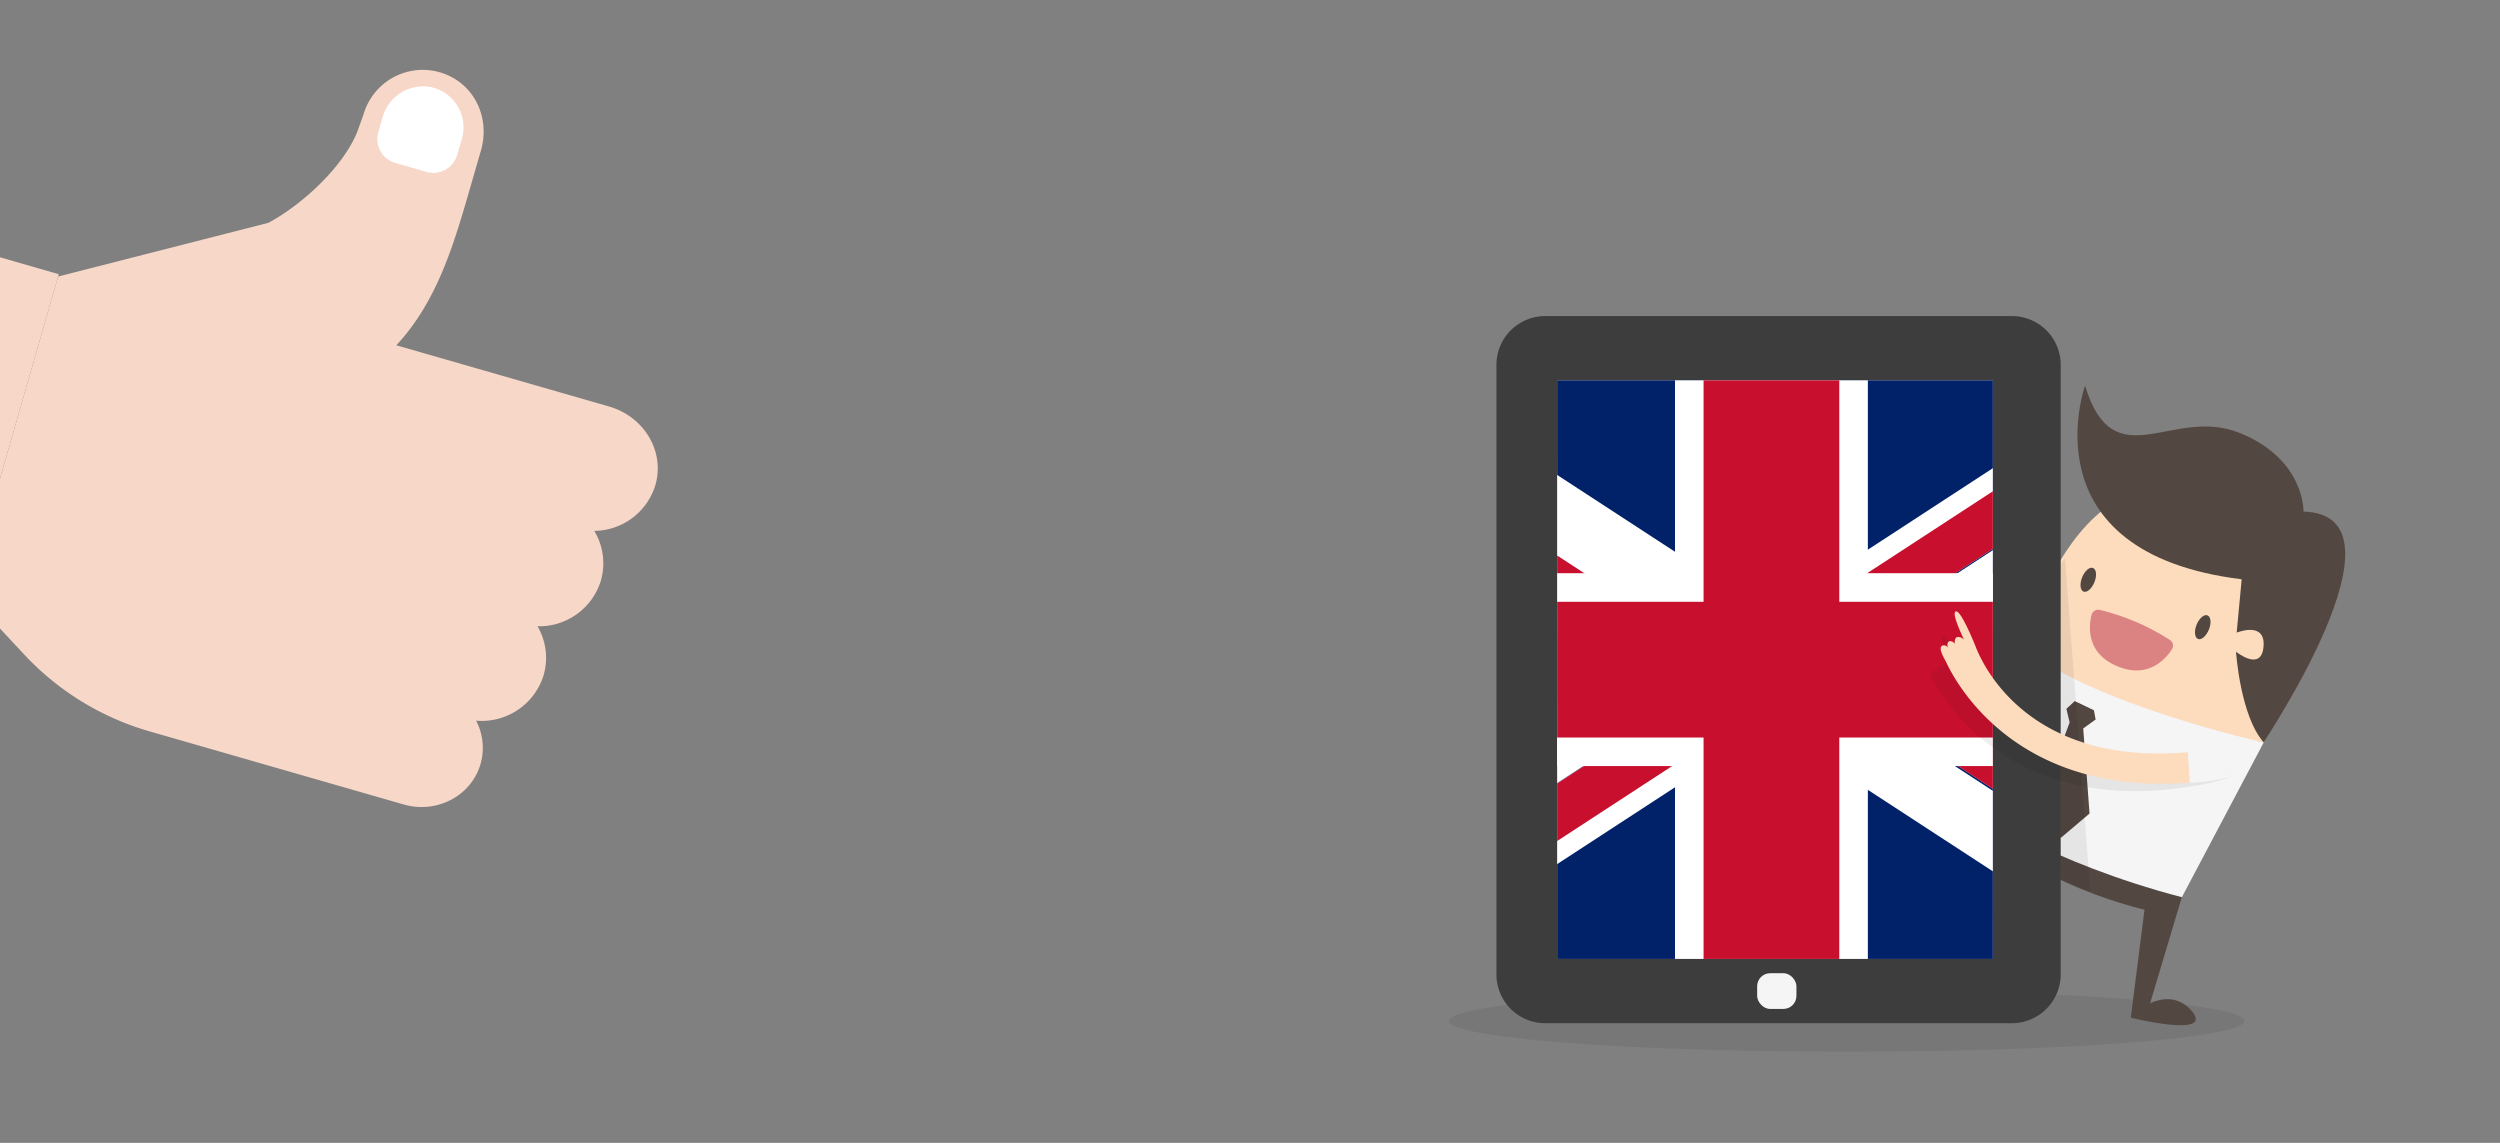
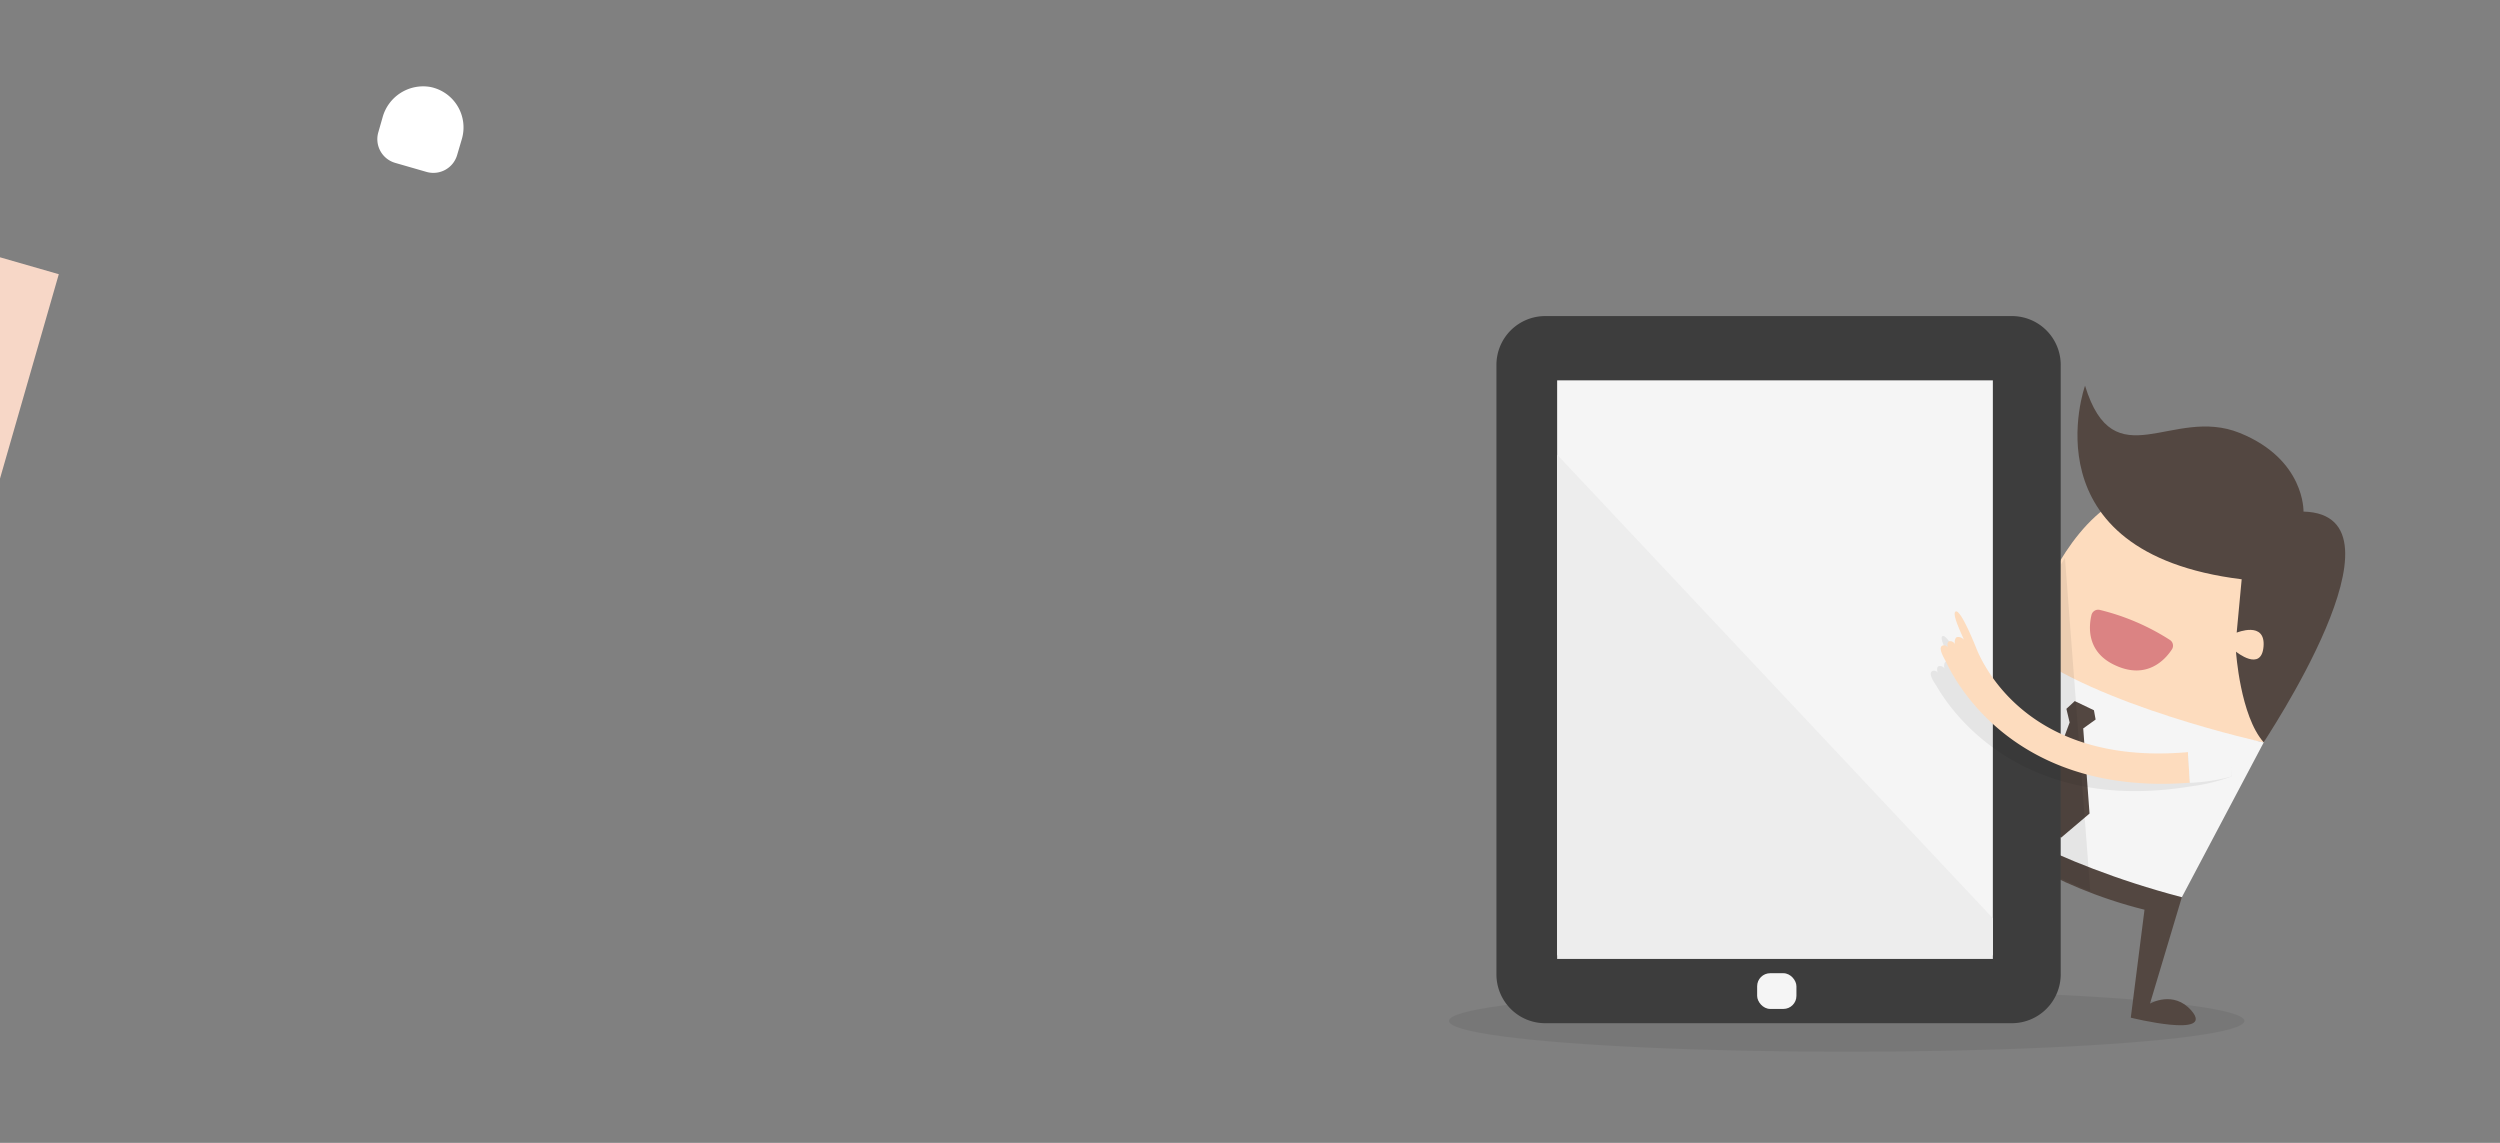
<svg xmlns="http://www.w3.org/2000/svg" viewBox="0 0 700 320">
  <rect x="0" y="0" width="700" height="320" fill="#808080" stroke="none" />
  <defs>
    <clipPath id="a">
      <path class="a" d="M0-.5h700v320H0z" />
    </clipPath>
    <clipPath id="b">
-       <path class="a" d="M436 106.5h122v162H436z" />
-     </clipPath>
+       </clipPath>
    <style>.a{fill:none}.c{opacity:.07}.d{fill:#534741}.e{fill:#fddcbe}.f{fill:#f5f5f5}.k{fill:#fff}.l{fill:#c8102e}.n{fill:#f7d7c7}</style>
  </defs>
  <g clip-path="url(#a)">
    <ellipse class="c" cx="517.07" cy="285.86" rx="111.36" ry="8.63" />
    <path class="d" d="M535.4 250.82c5.32-4.4 10 3 10 3l7.4-27.05c38.2 10.33 58.12 24.43 58.12 24.43L602 281s6.6-3.83 11.62 2c6.71 7.83-17 1.95-17 1.95l3.84-30.23c-26.63-6.61-43.73-20.19-43.73-20.19l-9 25.32s-19.82-2.85-12.33-9.03z" />
    <path class="e" d="M566.5 181.26s19.48-75.11 67.58-30.2c0 0 13.1 19.77-.24 56.83-59.53-9.42-67.34-26.63-67.34-26.63z" />
    <path class="d" d="M583.81 108s-16.75 46.73 43.86 54.2l-1.4 14.94s8.12-3.35 7.52 3.89-7.71 1.44-7.71 1.44 1.18 18 7.76 25.39c-.48.44 43-63.75 11.14-64.62 0 0 .47-14.57-17.81-22-18.95-7.69-35.24 13.18-43.36-13.24z" />
    <path class="f" d="M566.5 181.26l-13.7 45.53s20.84 14.66 58.12 24.43l22.92-43.33s-47.52-10.43-67.34-26.63z" />
    <path class="d" d="M580.93 196.3l-2.34 2.17.91 3.82-8.61 23.05 6.16 9.25 8.02-6.8-1.77-23.83 3.47-2.49-.47-2.6-5.37-2.57z" />
    <path class="c" d="M577 158.17c.38-.66.78-1.32 1.19-2l7.09 93.38c-3-1.16-5.73-2.37-8.28-3.58z" />
    <path d="M432.67 88.5h130.66A13.67 13.67 0 01577 102.17v170.67a13.7 13.7 0 01-13.7 13.66H432.67A13.67 13.67 0 01419 272.83V102.17a13.67 13.67 0 0113.67-13.67z" fill="#3d3d3d" />
    <path class="f" d="M436 106.5h122v161H436z" />
    <rect class="f" x="492" y="272.5" width="11" height="10" rx="3.65" />
    <path fill="#ededed" d="M558 257.11v11.39H436V127.3l122 129.81z" />
    <g clip-path="url(#b)">
      <path fill="#012169" d="M361 106.5h270v162H361z" />
      <path class="k" d="M496 180.28l-135.23 88.17v.01l.02.02.01.02h34.48L496 202.83v-22.55z" />
      <path class="l" d="M496 180.27l-135.24 88.17-.01.01.01.01v.01l.02.02.01.01h24.59l80.97-52.8L496 196.37v-16.1z" />
      <path class="k" d="M496 157.65l-135 88.02v22.49h-.01l.01.01v.01l.01-.01L496 180.16v-22.51z" />
      <path class="k" d="M496 194.64L361.05 106.5l-.04-.03v.01l.03.02H361v22.51l135 88.18v-22.55z" />
      <path class="l" d="M496 194.63L361.08 106.5l-.06-.04h-.01l-.01.01h.01v.01l.03.02H361v16.06l135 88.18v-16.11z" />
      <path class="k" d="M496 172.1l-100.62-65.6h-34.54l-.06-.04-.01.01v.01l.03.02L496 194.65V172.1z" />
-       <path class="k" d="M495 194.72l135.23-88.17-.01-.01-.01-.02-.01-.02h-34.49L495 172.17v22.55z" />
+       <path class="k" d="M495 194.72l135.23-88.17-.01-.01-.01-.02-.01-.02h-34.49L495 172.17v22.55" />
      <path class="l" d="M495 194.73l135.24-88.17.01-.01-.01-.01v-.01l-.02-.02-.01-.01h-24.59l-80.97 52.8h-.01L495 178.63v16.1z" />
      <path class="k" d="M496 216.97l135-88.02v-22.49h.01l-.01-.01v-.01l-.02.01L496 194.46v22.51z" />
      <path class="k" d="M496 180.36l134.95 88.14.03.02h.01l-.03-.02h.04v-22.51l-135-88.18v22.55z" />
      <path class="l" d="M496 180.37l134.92 88.13.06.04h.01l.01-.01-.02-.01h.01l-.03-.02h.04v-16.06l-135-88.18v16.11z" />
      <path class="k" d="M495 202.9l100.62 65.6h34.54l.06.04v-.02h.01l-.03-.02L495 180.35v22.55z" />
      <path class="k" d="M361 160.5h270v54H361z" />
      <path class="k" d="M469 106.5h54v162h-54z" />
      <path class="l" d="M361 168.5h270v38H361z" />
      <path class="l" d="M477 106.5h38v162h-38z" />
    </g>
    <path class="c" d="M541.11 187.88a1.24 1.24 0 011.5.54c-.29-.65-.39-1.63.27-1.89a1.48 1.48 0 011.6.7c-.25-.63-.15-1.79.4-2a2 2 0 012 .58c-.37-.88-4.26-7.15-2.94-7.71s5.58 7.79 6.28 9.13S565 220 612.08 211.71a50.93 50.93 0 0012.47-2.82l.25 8.53a52 52 0 01-11.45 2.77c-51.7 8.5-70.23-26.77-71.13-28.12s-2.4-3.65-1.11-4.19z" />
    <path class="e" d="M544.72 185c-.79-1.43-2.08-3.84-.75-4.26a1.25 1.25 0 011.46.67c-.24-.67-.26-1.66.43-1.87a1.49 1.49 0 011.59 1c-.29-.6-.11-1.95.51-2.15a2 2 0 011.94.76c-.3-.92-3.63-7.49-2.27-7.94s4.89 8.24 5.47 9.64 11.93 33.93 59.53 29.75l.52 8.56c-52.23 4.03-67.65-32.7-68.43-34.16z" />
    <path class="f" d="M624.8 217.42a52.23 52.23 0 01-11.65 1.77l-.52-8.56a53 53 0 0012.69-2.13z" />
-     <path class="d" d="M583 161.64c.74-1.83 2.11-3 3.06-2.6s1.11 2.19.37 4-2.11 3-3.06 2.6-1.09-2.17-.37-4zM615.05 174.91c.74-1.82 2.11-3 3.06-2.6s1.12 2.19.37 4-2.11 3-3.05 2.6-1.12-2.17-.38-4z" />
    <path d="M607.63 179.22a64.4 64.4 0 00-19.7-8.45 1.93 1.93 0 00-2.32 1.45c-.79 3.32-1.33 10.33 6.51 14 8.88 4.2 14.06-1.4 16-4.37a1.91 1.91 0 00-.49-2.63z" fill="#db8383" />
-     <path class="n" d="M75.18 62.38C84.65 57.28 96 46.81 100 37l1.8-5a17.26 17.26 0 0121.28-11.78c9.74 2.81 14.51 12.93 11.39 22.58l-2.6 9c-4.7 16.33-9.33 32.44-20.9 44.88l59.54 17.13c9.81 2.83 15.71 12.52 13 22a18.08 18.08 0 01-17.11 12.84 17.6 17.6 0 011.86 13.88 18.1 18.1 0 01-17.75 12.83 17.57 17.57 0 011.72 13.64 18.15 18.15 0 01-18.92 12.79 16.44 16.44 0 011.25 12.11c-2.56 8.91-12.21 14-21.43 11.38l-71.26-20.5a77.07 77.07 0 01-35.1-21.53l-16-17.16 25.5-88.66z" />
    <path class="n" d="M-79.405 145.97l25.712-89.374 70.155 20.182-25.713 89.375z" />
    <path class="k" d="M105.94 37l1.19-4.16a11.78 11.78 0 0113.31-8.5 11.55 11.55 0 018.89 14.55L128 43.4a6.93 6.93 0 01-8.56 4.74l-8.81-2.54a6.91 6.91 0 01-4.69-8.6z" />
  </g>
</svg>